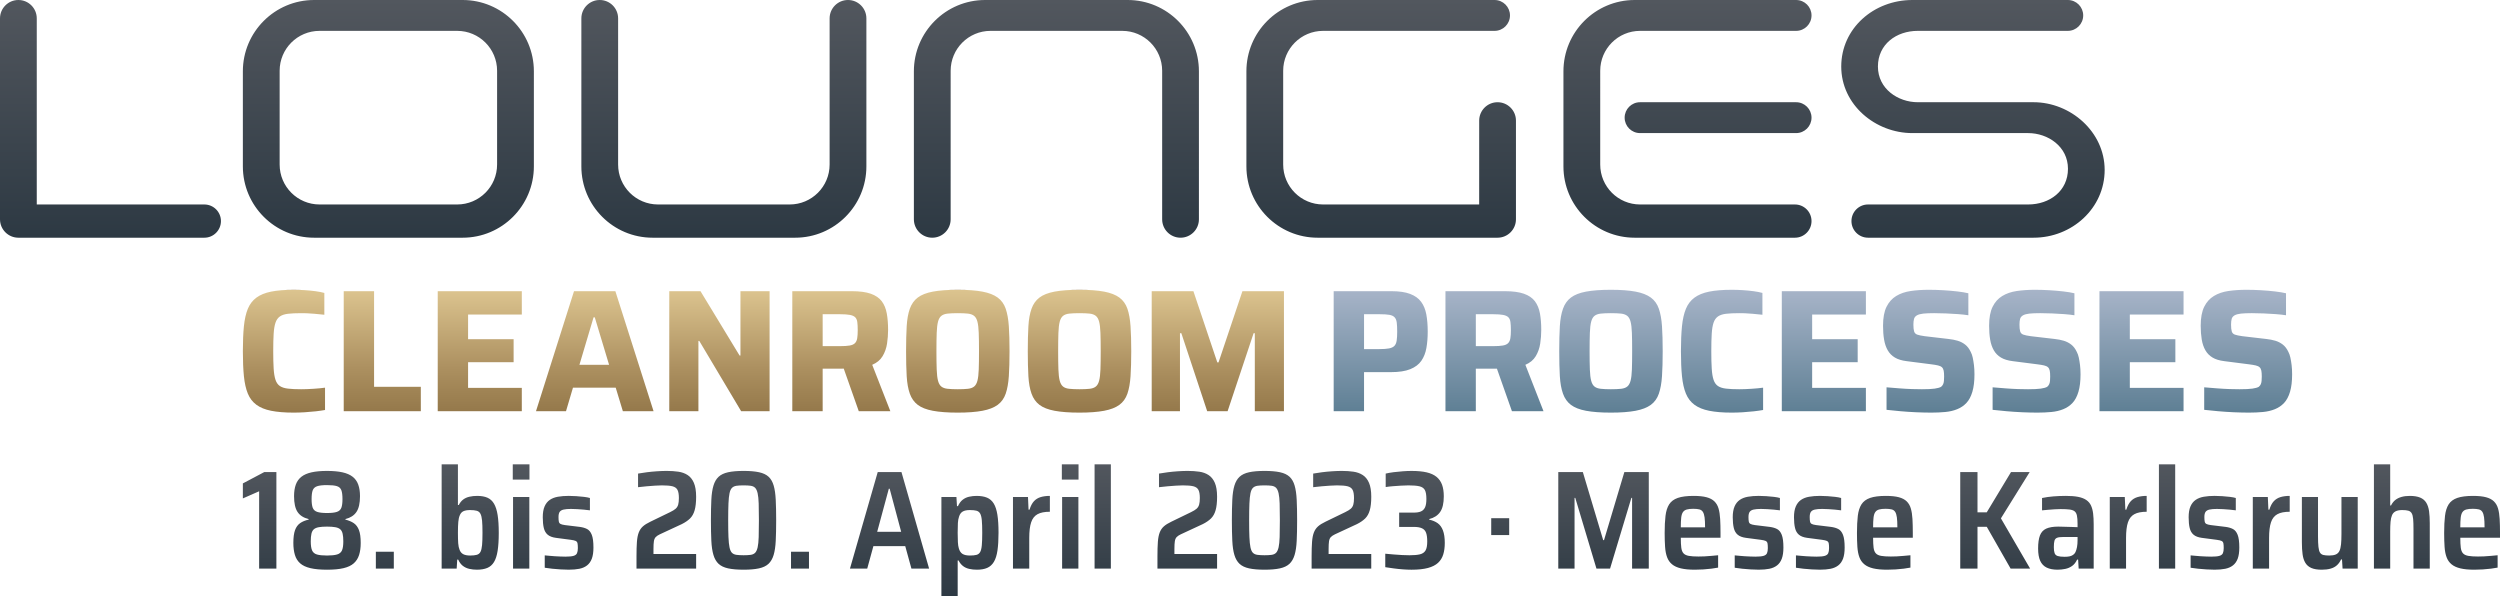
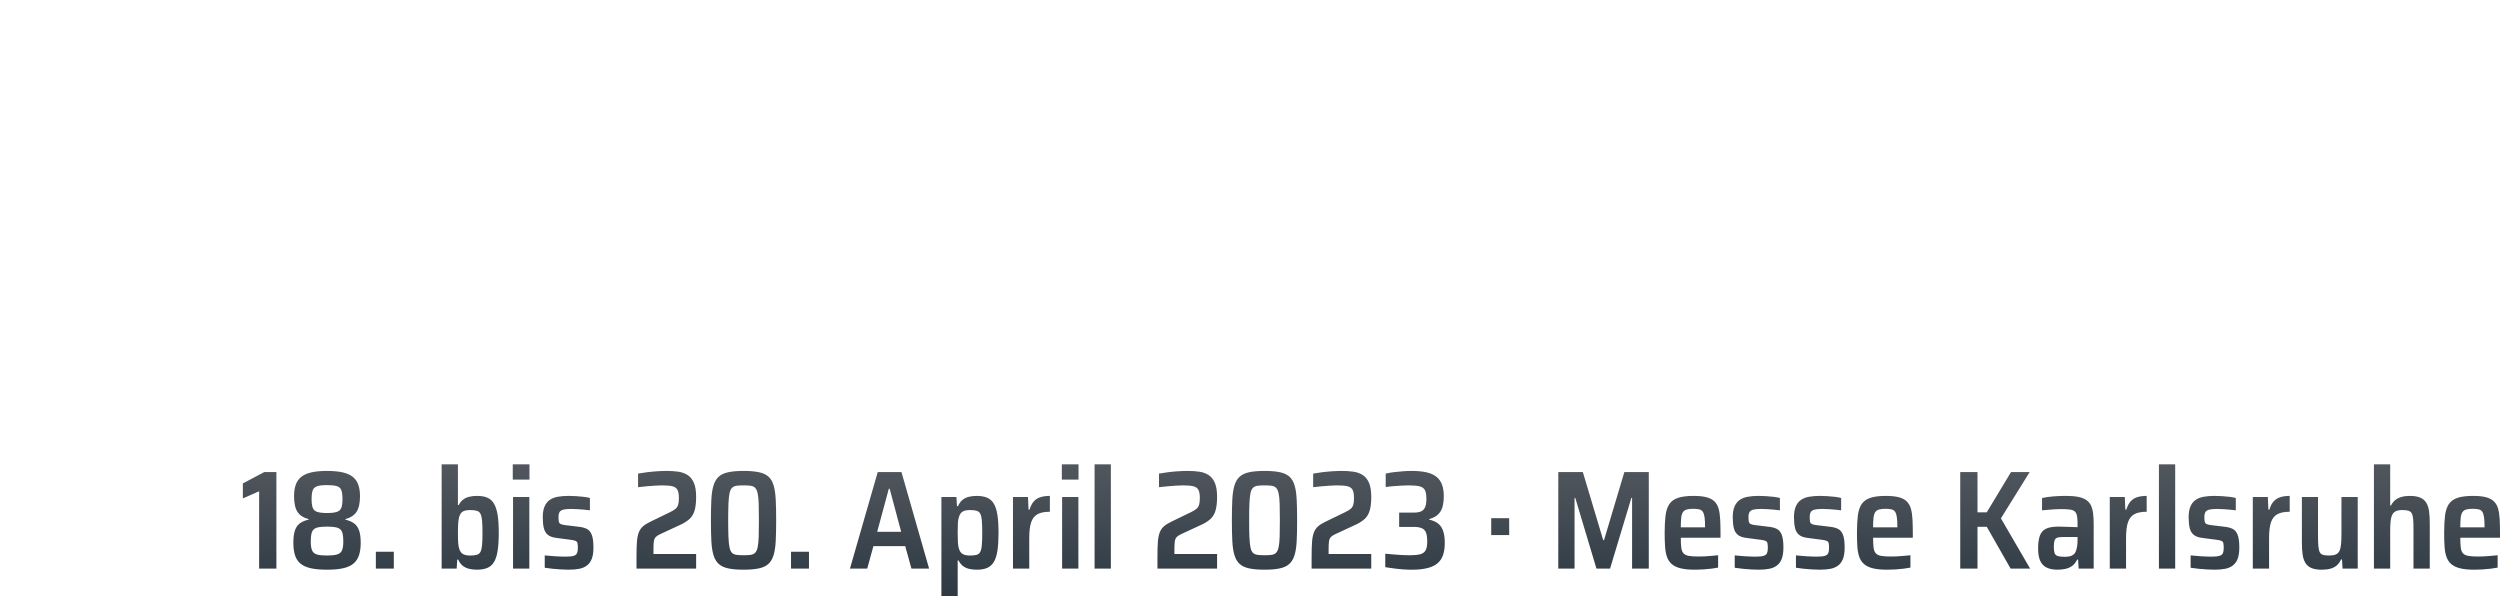
<svg xmlns="http://www.w3.org/2000/svg" xmlns:xlink="http://www.w3.org/1999/xlink" version="1.1" id="Ebene_1" x="0px" y="0px" viewBox="0 0 233.576 55.692" style="enable-background:new 0 0 233.576 55.692;" xml:space="preserve">
  <style type="text/css">
	
		.st0{clip-path:url(#SVGID_00000119095463870016583210000008176978072484092842_);fill:url(#SVGID_00000069374201000835117520000000402833251005798841_);}
	
		.st1{clip-path:url(#SVGID_00000132795746984281127290000013870646518778885055_);fill:url(#SVGID_00000070082400651650855840000015104613058722898312_);}
	
		.st2{clip-path:url(#SVGID_00000168838413400601761660000016111527958937904301_);fill:url(#SVGID_00000183934236198635769330000007010538219016115350_);}
	
		.st3{clip-path:url(#SVGID_00000178888338995635512970000000631695617363526561_);fill:url(#SVGID_00000041272739757409520210000017914324379740020636_);}
</style>
  <g>
    <defs>
-       <path id="SVGID_1_" d="M32.114,27.206V38.42h7.204v-2.282H34.95v-8.932H32.114z M40.897,27.206V38.42h7.856v-2.184h-5.02V33.84    h4.254v-2.151h-4.254V29.39h5.02v-2.184H40.897z M55.456,29.651h0.115l1.336,4.433h-2.771L55.456,29.651z M53.63,27.206    L50.077,38.42h2.804l0.652-2.2h3.993l0.669,2.2h2.868l-3.569-11.214H53.63z M69.181,27.206v6.014H69.1l-3.652-6.014H62.53V38.42    h2.723v-6.569h0.081l3.912,6.569h2.657V27.206H69.181z M76.862,29.358h1.63c0.391,0,0.698,0.021,0.921,0.064    c0.223,0.043,0.386,0.117,0.489,0.221c0.103,0.102,0.169,0.252,0.196,0.448c0.027,0.195,0.04,0.451,0.04,0.766    c0,0.304-0.016,0.554-0.049,0.75c-0.032,0.195-0.103,0.348-0.212,0.456c-0.108,0.109-0.274,0.183-0.497,0.22    c-0.223,0.038-0.519,0.057-0.888,0.057h-1.63V29.358z M74.025,27.206V38.42h2.837v-3.978h1.825c0.051,0,0.1,0,0.145-0.001    l1.404,3.979h2.95l-1.694-4.336c0.433-0.184,0.757-0.453,0.969-0.806c0.212-0.354,0.351-0.744,0.416-1.175    c0.064-0.428,0.098-0.855,0.098-1.278c0-0.577-0.042-1.09-0.123-1.541c-0.081-0.451-0.239-0.832-0.472-1.142    c-0.234-0.309-0.577-0.542-1.027-0.701c-0.452-0.156-1.041-0.235-1.769-0.235H74.025z M116.08,27.206l-2.232,6.65h-0.115    l-2.233-6.65h-3.896V38.42h2.641v-7.286h0.13l2.413,7.286h1.907l2.429-7.286h0.114v7.286h2.722V27.206H116.08z M25.332,27.246    c-0.566,0.114-1.025,0.302-1.378,0.563c-0.353,0.261-0.619,0.608-0.799,1.043c-0.179,0.434-0.301,0.978-0.367,1.63    c-0.065,0.652-0.097,1.429-0.097,2.331s0.032,1.679,0.097,2.331c0.066,0.652,0.188,1.196,0.367,1.63    c0.18,0.435,0.446,0.782,0.799,1.043c0.353,0.261,0.812,0.449,1.378,0.562c0.565,0.114,1.271,0.172,2.118,0.172    c0.327,0,0.666-0.012,1.019-0.033c0.354-0.022,0.698-0.052,1.035-0.089c0.338-0.038,0.625-0.08,0.864-0.123V36.22    c-0.304,0.043-0.668,0.078-1.092,0.105c-0.424,0.028-0.804,0.042-1.141,0.042c-0.499,0-0.91-0.019-1.23-0.058    c-0.322-0.038-0.574-0.119-0.759-0.244c-0.184-0.125-0.32-0.318-0.407-0.578c-0.087-0.261-0.145-0.609-0.172-1.045    c-0.027-0.433-0.04-0.977-0.04-1.629c0-0.663,0.013-1.209,0.04-1.638c0.027-0.43,0.085-0.772,0.172-1.027    c0.087-0.256,0.223-0.448,0.407-0.579c0.185-0.13,0.437-0.214,0.759-0.253c0.32-0.038,0.731-0.057,1.23-0.057    c0.141,0,0.315,0.003,0.522,0.008c0.206,0.006,0.448,0.022,0.726,0.049c0.277,0.028,0.584,0.058,0.92,0.09v-2.038    c-0.228-0.064-0.506-0.119-0.831-0.162c-0.326-0.044-0.663-0.076-1.011-0.098c-0.347-0.022-0.684-0.033-1.011-0.033    C26.603,27.075,25.897,27.132,25.332,27.246 M88.535,36.325c-0.25-0.027-0.446-0.097-0.587-0.211    c-0.142-0.114-0.245-0.296-0.31-0.547c-0.065-0.249-0.106-0.597-0.122-1.043c-0.017-0.445-0.025-1.016-0.025-1.711    s0.008-1.266,0.025-1.711c0.016-0.446,0.057-0.794,0.122-1.044c0.065-0.25,0.168-0.432,0.31-0.546    c0.141-0.114,0.337-0.184,0.587-0.212c0.249-0.027,0.564-0.041,0.945-0.041c0.392,0,0.709,0.014,0.954,0.041    c0.244,0.028,0.436,0.098,0.579,0.212c0.14,0.114,0.244,0.296,0.309,0.546c0.065,0.25,0.106,0.598,0.122,1.044    c0.017,0.445,0.025,1.016,0.025,1.711s-0.008,1.266-0.025,1.711c-0.016,0.446-0.057,0.794-0.122,1.043    c-0.065,0.251-0.169,0.433-0.309,0.547c-0.143,0.114-0.335,0.184-0.579,0.211c-0.245,0.028-0.562,0.042-0.954,0.042    C89.099,36.367,88.784,36.353,88.535,36.325 M87.157,27.246c-0.603,0.114-1.073,0.299-1.41,0.554    c-0.337,0.256-0.584,0.603-0.742,1.044c-0.157,0.44-0.254,0.986-0.293,1.638c-0.038,0.652-0.057,1.429-0.057,2.331    s0.019,1.679,0.057,2.331c0.039,0.652,0.136,1.198,0.293,1.638c0.158,0.441,0.405,0.788,0.742,1.044    c0.337,0.255,0.807,0.44,1.41,0.553c0.603,0.114,1.378,0.172,2.323,0.172c0.934,0,1.704-0.058,2.307-0.172    c0.603-0.113,1.078-0.298,1.426-0.553c0.348-0.256,0.598-0.603,0.75-1.044c0.152-0.44,0.249-0.986,0.293-1.638    c0.043-0.652,0.065-1.429,0.065-2.331s-0.022-1.679-0.065-2.331c-0.044-0.652-0.141-1.198-0.293-1.638    c-0.152-0.441-0.402-0.788-0.75-1.044c-0.348-0.255-0.823-0.44-1.426-0.554c-0.603-0.114-1.373-0.171-2.307-0.171    C88.535,27.075,87.76,27.132,87.157,27.246 M99.906,36.325c-0.251-0.027-0.446-0.097-0.587-0.211s-0.245-0.296-0.31-0.547    c-0.065-0.249-0.106-0.597-0.122-1.043c-0.016-0.445-0.024-1.016-0.024-1.711s0.008-1.266,0.024-1.711    c0.016-0.446,0.057-0.794,0.122-1.044s0.169-0.432,0.31-0.546c0.141-0.114,0.336-0.184,0.587-0.212    c0.25-0.027,0.565-0.041,0.945-0.041c0.391,0,0.709,0.014,0.954,0.041c0.244,0.028,0.437,0.098,0.578,0.212    c0.142,0.114,0.245,0.296,0.31,0.546c0.066,0.25,0.106,0.598,0.122,1.044c0.017,0.445,0.025,1.016,0.025,1.711    s-0.008,1.266-0.025,1.711c-0.016,0.446-0.056,0.794-0.122,1.043c-0.065,0.251-0.168,0.433-0.31,0.547    c-0.141,0.114-0.334,0.184-0.578,0.211c-0.245,0.028-0.563,0.042-0.954,0.042C100.471,36.367,100.156,36.353,99.906,36.325     M98.529,27.246c-0.603,0.114-1.074,0.299-1.411,0.554c-0.336,0.256-0.584,0.603-0.741,1.044c-0.158,0.44-0.256,0.986-0.294,1.638    c-0.038,0.652-0.057,1.429-0.057,2.331s0.019,1.679,0.057,2.331c0.038,0.652,0.136,1.198,0.294,1.638    c0.157,0.441,0.405,0.788,0.741,1.044c0.337,0.255,0.808,0.44,1.411,0.553c0.603,0.114,1.377,0.172,2.322,0.172    c0.935,0,1.703-0.058,2.306-0.172c0.604-0.113,1.079-0.298,1.427-0.553c0.347-0.256,0.597-0.603,0.75-1.044    c0.152-0.44,0.25-0.986,0.293-1.638c0.043-0.652,0.066-1.429,0.066-2.331s-0.023-1.679-0.066-2.331    c-0.043-0.652-0.141-1.198-0.293-1.638c-0.153-0.441-0.403-0.788-0.75-1.044c-0.348-0.255-0.823-0.44-1.427-0.554    c-0.603-0.114-1.371-0.171-2.306-0.171C99.906,27.075,99.132,27.132,98.529,27.246" />
-     </defs>
+       </defs>
    <clipPath id="SVGID_00000159454255734687700710000009888851728706845845_">
      <use xlink:href="#SVGID_1_" style="overflow:visible;" />
    </clipPath>
    <linearGradient id="SVGID_00000160163884335440325940000002033207621777696660_" gradientUnits="userSpaceOnUse" x1="-11.338" y1="57.416" x2="-10.338" y2="57.416" gradientTransform="matrix(0 -11.476 -11.476 0 730.208 -91.56)">
      <stop offset="0" style="stop-color:#94784A" />
      <stop offset="0.363" style="stop-color:#AC9060" />
      <stop offset="1" style="stop-color:#DCC48F" />
      <stop offset="1" style="stop-color:#94784A" />
    </linearGradient>
-     <rect x="22.691" y="27.075" style="clip-path:url(#SVGID_00000159454255734687700710000009888851728706845845_);fill:url(#SVGID_00000160163884335440325940000002033207621777696660_);" width="97.269" height="11.476" />
  </g>
  <g>
    <defs>
-       <path id="SVGID_00000176754224880032950050000004617839406151202479_" d="M127.443,29.358h1.467c0.381,0,0.678,0.018,0.896,0.056    c0.218,0.038,0.381,0.114,0.489,0.229c0.109,0.113,0.177,0.28,0.204,0.497c0.027,0.217,0.041,0.5,0.041,0.847    c0,0.348-0.016,0.628-0.049,0.84c-0.032,0.212-0.103,0.375-0.212,0.489c-0.108,0.114-0.275,0.192-0.497,0.236    c-0.223,0.044-0.53,0.065-0.921,0.065h-1.418V29.358z M124.606,27.206V38.42h2.837v-3.651h2.51c0.75,0,1.353-0.092,1.81-0.277    c0.456-0.184,0.801-0.445,1.035-0.783c0.233-0.337,0.39-0.735,0.472-1.198c0.081-0.462,0.123-0.969,0.123-1.524    c0-0.608-0.044-1.146-0.131-1.613c-0.087-0.467-0.25-0.862-0.489-1.182c-0.239-0.32-0.582-0.565-1.027-0.733    c-0.446-0.169-1.027-0.253-1.744-0.253H124.606z M137.887,29.358h1.629c0.392,0,0.699,0.021,0.921,0.064    c0.223,0.043,0.386,0.117,0.49,0.221c0.102,0.102,0.168,0.252,0.195,0.448c0.027,0.195,0.041,0.451,0.041,0.766    c0,0.304-0.017,0.554-0.049,0.75c-0.033,0.195-0.104,0.348-0.212,0.456c-0.108,0.109-0.274,0.183-0.497,0.22    c-0.223,0.038-0.52,0.057-0.889,0.057h-1.629V29.358z M135.05,27.206V38.42h2.837v-3.977h1.825c0.051,0,0.099,0,0.145-0.001    l1.404,3.978h2.95l-1.695-4.336c0.434-0.184,0.758-0.453,0.969-0.806c0.213-0.354,0.351-0.744,0.416-1.175    c0.066-0.428,0.098-0.855,0.098-1.278c0-0.577-0.04-1.09-0.122-1.541c-0.082-0.451-0.24-0.832-0.473-1.142    c-0.234-0.309-0.576-0.542-1.027-0.7c-0.45-0.157-1.041-0.236-1.768-0.236H135.05z M166.474,27.206V38.42h7.857v-2.184h-5.021    V33.84h4.254v-2.151h-4.254V29.39h5.021v-2.184H166.474z M196.153,27.206V38.42h7.857v-2.184h-5.02V33.84h4.255v-2.151h-4.255    V29.39h5.02v-2.184H196.153z M149.559,36.325c-0.25-0.027-0.446-0.097-0.586-0.211c-0.142-0.114-0.245-0.296-0.31-0.547    c-0.066-0.249-0.106-0.597-0.122-1.043c-0.016-0.445-0.025-1.016-0.025-1.711s0.009-1.266,0.025-1.711    c0.016-0.446,0.056-0.794,0.122-1.044c0.065-0.25,0.168-0.432,0.31-0.546c0.14-0.114,0.336-0.184,0.586-0.212    c0.25-0.027,0.565-0.041,0.945-0.041c0.392,0,0.71,0.014,0.954,0.041c0.244,0.028,0.438,0.098,0.579,0.212    c0.141,0.114,0.244,0.296,0.31,0.546c0.065,0.25,0.106,0.598,0.122,1.044c0.016,0.445,0.024,1.016,0.024,1.711    s-0.008,1.266-0.024,1.711c-0.016,0.446-0.057,0.794-0.122,1.043c-0.066,0.251-0.169,0.433-0.31,0.547s-0.335,0.184-0.579,0.211    c-0.244,0.028-0.562,0.042-0.954,0.042C150.124,36.367,149.809,36.353,149.559,36.325 M148.182,27.246    c-0.603,0.114-1.073,0.299-1.41,0.554c-0.337,0.256-0.585,0.603-0.741,1.044c-0.159,0.44-0.256,0.986-0.295,1.638    c-0.038,0.652-0.056,1.429-0.056,2.331s0.018,1.679,0.056,2.331c0.039,0.652,0.136,1.198,0.295,1.638    c0.156,0.441,0.404,0.788,0.741,1.044c0.337,0.255,0.807,0.44,1.41,0.553c0.603,0.114,1.377,0.172,2.322,0.172    c0.936,0,1.704-0.058,2.307-0.172c0.603-0.113,1.078-0.298,1.427-0.553c0.347-0.256,0.597-0.603,0.749-1.044    c0.152-0.44,0.251-0.986,0.294-1.638s0.065-1.429,0.065-2.331s-0.022-1.679-0.065-2.331c-0.043-0.652-0.142-1.198-0.294-1.638    c-0.152-0.441-0.402-0.788-0.749-1.044c-0.349-0.255-0.824-0.44-1.427-0.554c-0.603-0.114-1.371-0.171-2.307-0.171    C149.559,27.075,148.785,27.132,148.182,27.246 M159.692,27.246c-0.566,0.114-1.025,0.302-1.378,0.563    c-0.353,0.261-0.619,0.608-0.798,1.043c-0.18,0.434-0.302,0.978-0.368,1.63c-0.065,0.652-0.097,1.429-0.097,2.331    s0.032,1.679,0.097,2.331c0.066,0.652,0.188,1.196,0.368,1.63c0.179,0.435,0.445,0.782,0.798,1.043    c0.353,0.261,0.812,0.449,1.378,0.562c0.564,0.114,1.27,0.172,2.118,0.172c0.326,0,0.666-0.012,1.019-0.033    c0.353-0.022,0.698-0.052,1.035-0.089c0.337-0.038,0.626-0.08,0.864-0.123V36.22c-0.304,0.043-0.668,0.078-1.092,0.105    c-0.424,0.028-0.804,0.042-1.141,0.042c-0.5,0-0.91-0.019-1.231-0.058c-0.32-0.038-0.573-0.119-0.758-0.244    c-0.184-0.125-0.32-0.318-0.407-0.578c-0.087-0.261-0.145-0.609-0.171-1.044c-0.028-0.434-0.041-0.978-0.041-1.63    c0-0.663,0.013-1.209,0.041-1.638c0.026-0.43,0.084-0.772,0.171-1.027c0.087-0.255,0.223-0.448,0.407-0.579    c0.185-0.13,0.438-0.214,0.758-0.253c0.321-0.038,0.731-0.057,1.231-0.057c0.142,0,0.315,0.003,0.522,0.008    c0.206,0.006,0.448,0.022,0.725,0.049c0.277,0.028,0.584,0.058,0.921,0.09v-2.038c-0.228-0.064-0.506-0.119-0.831-0.162    c-0.326-0.044-0.664-0.076-1.011-0.098c-0.347-0.022-0.685-0.033-1.011-0.033C160.962,27.075,160.256,27.132,159.692,27.246     M178.517,27.189c-0.517,0.076-0.968,0.231-1.354,0.465c-0.385,0.234-0.686,0.57-0.904,1.01c-0.218,0.441-0.326,1.03-0.326,1.769    c0,0.478,0.032,0.91,0.098,1.296c0.065,0.386,0.179,0.72,0.342,1.003c0.163,0.282,0.385,0.507,0.668,0.675    c0.283,0.17,0.647,0.28,1.093,0.335l2.298,0.294c0.261,0.032,0.473,0.067,0.636,0.105c0.162,0.039,0.285,0.095,0.367,0.172    c0.081,0.075,0.135,0.182,0.163,0.318c0.027,0.136,0.04,0.317,0.04,0.546c0,0.152-0.005,0.288-0.016,0.407    c-0.011,0.119-0.035,0.223-0.074,0.309c-0.038,0.088-0.1,0.169-0.187,0.245c-0.131,0.077-0.331,0.133-0.603,0.171    c-0.272,0.039-0.669,0.058-1.19,0.058c-0.25,0-0.56-0.006-0.929-0.016c-0.37-0.011-0.758-0.034-1.166-0.066    c-0.407-0.033-0.812-0.065-1.214-0.098v2.103c0.381,0.043,0.813,0.087,1.296,0.13c0.483,0.044,0.978,0.076,1.483,0.098    c0.506,0.021,0.976,0.033,1.41,0.033c0.457,0,0.889-0.02,1.296-0.058c0.407-0.037,0.78-0.124,1.116-0.261    c0.337-0.135,0.626-0.331,0.864-0.586c0.24-0.255,0.424-0.603,0.555-1.043c0.13-0.441,0.195-0.981,0.195-1.622    c0-0.326-0.016-0.619-0.048-0.88c-0.033-0.261-0.072-0.492-0.115-0.694c-0.043-0.2-0.103-0.371-0.179-0.513    c-0.141-0.304-0.318-0.538-0.53-0.701c-0.211-0.163-0.446-0.282-0.7-0.358c-0.256-0.076-0.536-0.13-0.84-0.163l-2.233-0.261    c-0.316-0.043-0.549-0.092-0.701-0.146c-0.152-0.055-0.25-0.155-0.293-0.302c-0.044-0.147-0.066-0.356-0.066-0.628    c0-0.217,0.019-0.396,0.058-0.537c0.037-0.142,0.132-0.256,0.285-0.343c0.14-0.076,0.336-0.127,0.587-0.155    c0.249-0.027,0.587-0.041,1.01-0.041c0.348,0,0.718,0.008,1.108,0.025c0.392,0.016,0.769,0.038,1.133,0.065    s0.683,0.062,0.954,0.106v-2.054c-0.271-0.065-0.614-0.123-1.027-0.171c-0.414-0.049-0.854-0.086-1.321-0.114    c-0.467-0.027-0.918-0.041-1.352-0.041C179.595,27.075,179.033,27.113,178.517,27.189 M188.427,27.189    c-0.516,0.076-0.967,0.231-1.353,0.465s-0.687,0.57-0.904,1.01c-0.218,0.441-0.326,1.03-0.326,1.769    c0,0.478,0.032,0.91,0.097,1.296c0.066,0.386,0.18,0.72,0.343,1.003c0.163,0.282,0.385,0.507,0.668,0.675    c0.282,0.17,0.647,0.28,1.092,0.335l2.299,0.294c0.26,0.032,0.473,0.067,0.635,0.105c0.163,0.039,0.286,0.095,0.367,0.172    c0.082,0.075,0.136,0.182,0.163,0.318c0.028,0.136,0.041,0.317,0.041,0.546c0,0.152-0.005,0.288-0.016,0.407    s-0.036,0.223-0.074,0.309c-0.038,0.088-0.101,0.169-0.187,0.245c-0.131,0.077-0.332,0.133-0.603,0.171    c-0.272,0.039-0.669,0.058-1.19,0.058c-0.25,0-0.56-0.006-0.93-0.016c-0.369-0.011-0.757-0.034-1.165-0.066    c-0.408-0.033-0.812-0.065-1.214-0.098v2.103c0.379,0.043,0.812,0.087,1.296,0.13c0.483,0.044,0.978,0.076,1.483,0.098    c0.505,0.021,0.975,0.033,1.41,0.033c0.457,0,0.888-0.02,1.296-0.058c0.407-0.037,0.78-0.124,1.116-0.261    c0.337-0.135,0.625-0.331,0.864-0.586c0.24-0.255,0.424-0.603,0.555-1.043c0.13-0.441,0.195-0.981,0.195-1.622    c0-0.326-0.016-0.619-0.049-0.88c-0.032-0.261-0.071-0.492-0.114-0.694c-0.043-0.2-0.104-0.371-0.179-0.513    c-0.141-0.304-0.318-0.538-0.53-0.701c-0.212-0.163-0.446-0.282-0.701-0.358c-0.255-0.076-0.535-0.13-0.839-0.163l-2.234-0.261    c-0.315-0.043-0.548-0.092-0.7-0.146c-0.153-0.055-0.25-0.155-0.294-0.302c-0.044-0.147-0.065-0.356-0.065-0.628    c0-0.217,0.019-0.396,0.057-0.537c0.038-0.142,0.133-0.256,0.286-0.343c0.14-0.076,0.336-0.127,0.586-0.155    c0.25-0.027,0.587-0.041,1.01-0.041c0.349,0,0.718,0.008,1.109,0.025c0.392,0.016,0.769,0.038,1.133,0.065    s0.681,0.062,0.953,0.106v-2.054c-0.272-0.065-0.614-0.123-1.027-0.171c-0.413-0.049-0.853-0.086-1.32-0.114    c-0.467-0.027-0.918-0.041-1.353-0.041C189.506,27.075,188.943,27.113,188.427,27.189 M208.196,27.189    c-0.516,0.076-0.967,0.231-1.352,0.465c-0.386,0.234-0.688,0.57-0.905,1.01c-0.218,0.441-0.327,1.03-0.327,1.769    c0,0.478,0.034,0.91,0.098,1.296c0.065,0.386,0.18,0.72,0.343,1.003c0.163,0.282,0.386,0.507,0.668,0.675    c0.283,0.17,0.646,0.28,1.092,0.335l2.298,0.294c0.261,0.032,0.473,0.067,0.637,0.105c0.163,0.039,0.285,0.095,0.366,0.172    c0.082,0.075,0.136,0.182,0.163,0.318c0.027,0.136,0.041,0.317,0.041,0.546c0,0.152-0.006,0.288-0.017,0.407    c-0.011,0.119-0.035,0.223-0.073,0.309c-0.038,0.088-0.1,0.169-0.187,0.245c-0.13,0.077-0.332,0.133-0.604,0.171    c-0.272,0.039-0.668,0.058-1.19,0.058c-0.25,0-0.559-0.006-0.928-0.016c-0.37-0.011-0.758-0.034-1.166-0.066    c-0.408-0.033-0.813-0.065-1.214-0.098v2.103c0.38,0.043,0.812,0.087,1.295,0.13c0.484,0.044,0.978,0.076,1.484,0.098    c0.505,0.021,0.975,0.033,1.41,0.033c0.456,0,0.888-0.02,1.296-0.058c0.407-0.037,0.779-0.124,1.117-0.261    c0.336-0.135,0.624-0.331,0.864-0.586c0.238-0.255,0.424-0.603,0.554-1.043c0.13-0.441,0.195-0.981,0.195-1.622    c0-0.326-0.016-0.619-0.048-0.88c-0.034-0.261-0.071-0.492-0.115-0.694c-0.044-0.2-0.103-0.371-0.179-0.513    c-0.142-0.304-0.318-0.538-0.53-0.701c-0.212-0.163-0.445-0.282-0.701-0.358c-0.256-0.076-0.535-0.13-0.84-0.163l-2.233-0.261    c-0.315-0.043-0.548-0.092-0.701-0.146c-0.152-0.055-0.25-0.155-0.293-0.302s-0.065-0.356-0.065-0.628    c0-0.217,0.019-0.396,0.057-0.537c0.038-0.142,0.133-0.256,0.285-0.343c0.141-0.076,0.337-0.127,0.587-0.155    c0.25-0.027,0.587-0.041,1.011-0.041c0.347,0,0.717,0.008,1.108,0.025c0.391,0.016,0.769,0.038,1.133,0.065    s0.682,0.062,0.954,0.106v-2.054c-0.272-0.065-0.614-0.123-1.027-0.171c-0.413-0.049-0.853-0.086-1.321-0.114    c-0.467-0.027-0.918-0.041-1.352-0.041C209.275,27.075,208.712,27.113,208.196,27.189" />
-     </defs>
+       </defs>
    <clipPath id="SVGID_00000057839840372149049190000001198380969691998096_">
      <use xlink:href="#SVGID_00000176754224880032950050000004617839406151202479_" style="overflow:visible;" />
    </clipPath>
    <linearGradient id="SVGID_00000121245376729635723810000017679109156726879416_" gradientUnits="userSpaceOnUse" x1="-11.338" y1="57.752" x2="-10.338" y2="57.752" gradientTransform="matrix(0 -11.476 -11.476 0 832.122 -91.559)">
      <stop offset="0" style="stop-color:#5E7F94" />
      <stop offset="1" style="stop-color:#A7B4C8" />
    </linearGradient>
    <rect x="124.606" y="27.075" style="clip-path:url(#SVGID_00000057839840372149049190000001198380969691998096_);fill:url(#SVGID_00000121245376729635723810000017679109156726879416_);" width="89.548" height="11.476" />
  </g>
  <g>
    <defs>
      <path id="SVGID_00000127765254130700872710000006127306155977812382_" d="M35.116,53.123h1.678V51.55h-1.678V53.123z     M73.905,53.123h1.678V51.55h-1.678V53.123z M139.325,49.989h1.679v-1.573h-1.679V49.989z M47.934,53.123h1.521v-6.686h-1.521    V53.123z M99.234,53.123h1.52v-6.686h-1.52V53.123z M218.763,46.437v3.46c0,0.385-0.013,0.707-0.039,0.964    c-0.027,0.258-0.077,0.464-0.151,0.617c-0.074,0.153-0.188,0.262-0.341,0.327c-0.153,0.066-0.356,0.098-0.609,0.098    c-0.228,0-0.411-0.017-0.551-0.052c-0.14-0.035-0.245-0.11-0.315-0.223c-0.07-0.113-0.118-0.292-0.144-0.537    s-0.04-0.573-0.04-0.984v-3.67h-1.507v4.234c0,0.429,0.022,0.802,0.066,1.121c0.043,0.319,0.131,0.586,0.262,0.8    c0.131,0.214,0.319,0.373,0.564,0.478c0.244,0.105,0.568,0.157,0.97,0.157c0.305,0,0.577-0.032,0.813-0.098    c0.236-0.065,0.435-0.17,0.596-0.315c0.162-0.144,0.29-0.325,0.387-0.543h0.091l0.053,0.852h1.416v-6.686H218.763z M52.126,46.411    c-0.297,0.052-0.55,0.15-0.76,0.294c-0.21,0.145-0.371,0.347-0.485,0.61c-0.114,0.262-0.17,0.599-0.17,1.009    c0,0.402,0.032,0.739,0.098,1.01c0.065,0.271,0.188,0.481,0.367,0.629c0.179,0.149,0.435,0.245,0.767,0.289l1.389,0.183    c0.21,0.027,0.361,0.062,0.453,0.105c0.092,0.044,0.149,0.116,0.17,0.216c0.022,0.101,0.034,0.252,0.034,0.453    c0,0.2-0.027,0.36-0.08,0.478c-0.052,0.118-0.161,0.201-0.327,0.249c-0.166,0.048-0.42,0.072-0.761,0.072    c-0.157,0-0.321-0.004-0.491-0.013c-0.17-0.009-0.341-0.017-0.511-0.026c-0.171-0.009-0.335-0.021-0.492-0.04    c-0.157-0.017-0.301-0.03-0.433-0.039v1.154c0.201,0.035,0.431,0.065,0.689,0.092c0.257,0.026,0.522,0.047,0.793,0.065    c0.271,0.017,0.524,0.026,0.76,0.026c0.376,0,0.706-0.028,0.99-0.084c0.284-0.058,0.524-0.162,0.721-0.315    c0.196-0.153,0.345-0.363,0.446-0.629c0.1-0.267,0.151-0.614,0.151-1.043c0-0.533-0.053-0.931-0.158-1.193    c-0.105-0.262-0.251-0.441-0.439-0.537c-0.188-0.097-0.413-0.162-0.675-0.197l-1.403-0.171c-0.184-0.026-0.317-0.061-0.4-0.105    c-0.083-0.043-0.135-0.115-0.157-0.216c-0.022-0.1-0.032-0.242-0.032-0.425c0-0.219,0.036-0.381,0.11-0.486    c0.075-0.105,0.197-0.177,0.367-0.216c0.171-0.039,0.4-0.059,0.689-0.059c0.184,0,0.378,0.006,0.583,0.02    c0.205,0.012,0.411,0.028,0.617,0.046c0.205,0.017,0.395,0.038,0.569,0.065v-1.153c-0.148-0.044-0.334-0.08-0.557-0.106    c-0.222-0.026-0.458-0.047-0.707-0.065c-0.25-0.018-0.488-0.026-0.715-0.026C52.76,46.332,52.423,46.358,52.126,46.411     M89.928,51.752c-0.161-0.1-0.277-0.277-0.347-0.53c-0.043-0.14-0.072-0.33-0.085-0.571c-0.013-0.24-0.02-0.53-0.02-0.872    c0-0.375,0.007-0.681,0.02-0.917s0.051-0.437,0.112-0.604c0.069-0.217,0.183-0.373,0.34-0.465    c0.157-0.092,0.381-0.138,0.669-0.138c0.253,0,0.457,0.02,0.61,0.06c0.152,0.039,0.268,0.127,0.347,0.262    c0.079,0.136,0.131,0.345,0.157,0.629c0.027,0.284,0.04,0.676,0.04,1.173c0,0.49-0.013,0.879-0.04,1.168    c-0.026,0.288-0.078,0.5-0.157,0.635c-0.079,0.136-0.195,0.223-0.347,0.262c-0.153,0.04-0.357,0.059-0.61,0.059    C90.32,51.903,90.09,51.853,89.928,51.752 M90.538,46.411c-0.227,0.052-0.428,0.148-0.603,0.288    c-0.175,0.139-0.319,0.336-0.433,0.59h-0.091l-0.052-0.852h-1.404v9.255h1.521v-3.33h0.079c0.113,0.219,0.251,0.392,0.413,0.518    c0.162,0.127,0.354,0.217,0.577,0.269c0.223,0.052,0.465,0.078,0.728,0.078c0.384,0,0.705-0.056,0.963-0.17    c0.258-0.113,0.465-0.301,0.623-0.564c0.157-0.262,0.269-0.616,0.334-1.061c0.065-0.447,0.099-1.001,0.099-1.665    c0-0.673-0.036-1.231-0.106-1.672c-0.07-0.441-0.183-0.791-0.34-1.049c-0.157-0.257-0.367-0.441-0.63-0.551    c-0.262-0.109-0.585-0.163-0.97-0.163C91.001,46.332,90.765,46.358,90.538,46.411 M97.231,46.443    c-0.249,0.075-0.459,0.203-0.629,0.387c-0.17,0.184-0.308,0.446-0.413,0.787h-0.092l-0.052-1.18h-1.403v6.686h1.521v-2.871    c0-0.612,0.058-1.095,0.177-1.449c0.118-0.354,0.316-0.608,0.596-0.761c0.279-0.153,0.664-0.229,1.153-0.229v-1.481    C97.766,46.332,97.48,46.369,97.231,46.443 M157.076,48.37c0.026-0.231,0.081-0.406,0.164-0.524    c0.084-0.119,0.202-0.199,0.355-0.243c0.152-0.043,0.355-0.066,0.609-0.066c0.227,0,0.413,0.019,0.557,0.054    c0.144,0.034,0.256,0.11,0.335,0.228c0.078,0.119,0.132,0.291,0.164,0.519c0.03,0.226,0.046,0.537,0.046,0.93h-2.268    C157.038,48.901,157.05,48.602,157.076,48.37 M156.755,46.521c-0.363,0.127-0.631,0.329-0.806,0.603    c-0.175,0.276-0.288,0.635-0.341,1.076c-0.052,0.441-0.079,0.972-0.079,1.593c0,0.489,0.014,0.924,0.04,1.304    c0.026,0.381,0.09,0.704,0.19,0.97c0.1,0.267,0.253,0.485,0.459,0.655c0.205,0.171,0.48,0.298,0.826,0.381    c0.345,0.083,0.78,0.124,1.304,0.124c0.263,0,0.526-0.009,0.793-0.026c0.267-0.018,0.523-0.041,0.768-0.072    c0.243-0.03,0.45-0.063,0.615-0.098v-1.154c-0.201,0.017-0.413,0.037-0.635,0.059c-0.223,0.022-0.435,0.038-0.637,0.046    c-0.2,0.009-0.388,0.013-0.563,0.013c-0.376,0-0.675-0.02-0.898-0.059c-0.222-0.039-0.389-0.118-0.498-0.236    c-0.11-0.118-0.18-0.293-0.21-0.524c-0.031-0.232-0.045-0.544-0.045-0.938h3.709v-0.459c0-0.48-0.01-0.91-0.033-1.291    c-0.021-0.38-0.072-0.706-0.15-0.977c-0.078-0.27-0.208-0.493-0.387-0.668s-0.424-0.304-0.734-0.386    c-0.31-0.084-0.714-0.125-1.213-0.125C157.609,46.332,157.118,46.395,156.755,46.521 M163.308,46.411    c-0.298,0.052-0.551,0.15-0.761,0.294c-0.209,0.145-0.371,0.347-0.485,0.61c-0.114,0.262-0.171,0.599-0.171,1.009    c0,0.402,0.034,0.739,0.099,1.01c0.066,0.271,0.188,0.481,0.367,0.629c0.179,0.149,0.435,0.245,0.767,0.289l1.39,0.183    c0.21,0.027,0.36,0.062,0.452,0.105c0.091,0.044,0.148,0.116,0.171,0.216c0.021,0.101,0.032,0.252,0.032,0.453    c0,0.2-0.026,0.36-0.078,0.478c-0.053,0.118-0.162,0.201-0.328,0.249c-0.166,0.048-0.42,0.072-0.76,0.072    c-0.158,0-0.322-0.004-0.493-0.013c-0.17-0.009-0.34-0.017-0.511-0.026c-0.17-0.009-0.334-0.021-0.491-0.04    c-0.158-0.017-0.302-0.03-0.433-0.039v1.154c0.202,0.035,0.431,0.065,0.688,0.092c0.258,0.026,0.522,0.047,0.793,0.065    c0.271,0.017,0.525,0.026,0.761,0.026c0.376,0,0.705-0.028,0.99-0.084c0.283-0.058,0.524-0.162,0.721-0.315    c0.197-0.153,0.345-0.363,0.445-0.629c0.101-0.267,0.151-0.614,0.151-1.043c0-0.533-0.052-0.931-0.157-1.193    c-0.104-0.262-0.251-0.441-0.439-0.537c-0.188-0.097-0.413-0.162-0.675-0.197l-1.403-0.171c-0.184-0.026-0.317-0.061-0.4-0.105    c-0.083-0.043-0.136-0.115-0.158-0.216c-0.021-0.1-0.032-0.242-0.032-0.425c0-0.219,0.037-0.381,0.112-0.486    c0.073-0.105,0.196-0.177,0.367-0.216c0.17-0.039,0.399-0.059,0.688-0.059c0.183,0,0.377,0.006,0.584,0.02    c0.205,0.012,0.41,0.028,0.615,0.046c0.205,0.017,0.395,0.038,0.571,0.065v-1.153c-0.149-0.044-0.335-0.08-0.557-0.106    c-0.224-0.026-0.459-0.047-0.709-0.065c-0.249-0.018-0.487-0.026-0.714-0.026C163.941,46.332,163.605,46.358,163.308,46.411     M169.028,46.411c-0.297,0.052-0.55,0.15-0.759,0.294c-0.21,0.145-0.372,0.347-0.485,0.61c-0.115,0.262-0.171,0.599-0.171,1.009    c0,0.402,0.033,0.739,0.099,1.01c0.064,0.271,0.187,0.481,0.366,0.629c0.179,0.149,0.435,0.245,0.768,0.289l1.389,0.183    c0.21,0.027,0.36,0.062,0.452,0.105c0.092,0.044,0.148,0.116,0.171,0.216c0.022,0.101,0.032,0.252,0.032,0.453    c0,0.2-0.026,0.36-0.078,0.478c-0.053,0.118-0.162,0.201-0.328,0.249c-0.166,0.048-0.42,0.072-0.761,0.072    c-0.157,0-0.32-0.004-0.491-0.013c-0.17-0.009-0.341-0.017-0.511-0.026c-0.171-0.009-0.334-0.021-0.492-0.04    c-0.157-0.017-0.301-0.03-0.433-0.039v1.154c0.201,0.035,0.43,0.065,0.689,0.092c0.257,0.026,0.522,0.047,0.793,0.065    c0.27,0.017,0.524,0.026,0.76,0.026c0.376,0,0.706-0.028,0.99-0.084c0.284-0.058,0.525-0.162,0.721-0.315    c0.197-0.153,0.346-0.363,0.446-0.629c0.1-0.267,0.151-0.614,0.151-1.043c0-0.533-0.052-0.931-0.158-1.193    c-0.104-0.262-0.251-0.441-0.439-0.537c-0.188-0.097-0.413-0.162-0.675-0.197l-1.403-0.171c-0.184-0.026-0.317-0.061-0.4-0.105    c-0.083-0.043-0.136-0.115-0.157-0.216c-0.022-0.1-0.033-0.242-0.033-0.425c0-0.219,0.037-0.381,0.112-0.486    c0.074-0.105,0.196-0.177,0.366-0.216c0.171-0.039,0.401-0.059,0.689-0.059c0.183,0,0.378,0.006,0.583,0.02    c0.205,0.012,0.411,0.028,0.616,0.046c0.206,0.017,0.396,0.038,0.571,0.065v-1.153c-0.149-0.044-0.335-0.08-0.557-0.106    c-0.223-0.026-0.459-0.047-0.708-0.065c-0.25-0.018-0.487-0.026-0.715-0.026C169.662,46.332,169.326,46.358,169.028,46.411     M175.044,48.37c0.026-0.231,0.08-0.406,0.164-0.524c0.082-0.119,0.2-0.199,0.353-0.243c0.153-0.043,0.357-0.066,0.61-0.066    c0.227,0,0.413,0.019,0.557,0.054c0.145,0.034,0.255,0.11,0.335,0.228c0.078,0.119,0.133,0.291,0.163,0.519    c0.031,0.226,0.046,0.537,0.046,0.93h-2.268C175.004,48.901,175.017,48.602,175.044,48.37 M174.723,46.521    c-0.363,0.127-0.632,0.329-0.807,0.603c-0.174,0.276-0.289,0.635-0.341,1.076c-0.052,0.441-0.078,0.972-0.078,1.593    c0,0.489,0.012,0.924,0.038,1.304c0.027,0.381,0.091,0.704,0.191,0.97c0.1,0.267,0.253,0.485,0.459,0.655    c0.206,0.171,0.48,0.298,0.826,0.381c0.345,0.083,0.78,0.124,1.305,0.124c0.261,0,0.526-0.009,0.793-0.026    c0.266-0.018,0.521-0.041,0.766-0.072c0.245-0.03,0.45-0.063,0.617-0.098v-1.154c-0.202,0.017-0.413,0.037-0.637,0.059    c-0.222,0.022-0.434,0.038-0.635,0.046c-0.202,0.009-0.39,0.013-0.564,0.013c-0.376,0-0.675-0.02-0.898-0.059    c-0.223-0.039-0.389-0.118-0.498-0.236c-0.11-0.118-0.179-0.293-0.21-0.524c-0.03-0.232-0.046-0.544-0.046-0.938h3.71v-0.459    c0-0.48-0.011-0.91-0.032-1.291c-0.022-0.38-0.072-0.706-0.152-0.977c-0.078-0.27-0.207-0.493-0.386-0.668    c-0.18-0.175-0.424-0.304-0.734-0.386c-0.311-0.084-0.715-0.125-1.213-0.125C175.577,46.332,175.085,46.395,174.723,46.521     M192.251,51.949c-0.144-0.047-0.24-0.137-0.288-0.269c-0.048-0.13-0.072-0.318-0.072-0.563c0-0.262,0.02-0.461,0.058-0.597    c0.04-0.135,0.121-0.227,0.244-0.275c0.122-0.048,0.306-0.072,0.55-0.072h1.364v0.301c0,0.245-0.018,0.459-0.053,0.643    c-0.035,0.183-0.083,0.341-0.144,0.471c-0.053,0.106-0.127,0.191-0.223,0.256c-0.096,0.066-0.207,0.112-0.334,0.138    c-0.127,0.026-0.278,0.039-0.452,0.039C192.612,52.021,192.396,51.997,192.251,51.949 M191.858,46.377    c-0.38,0.031-0.736,0.081-1.069,0.152v1.153c0.175-0.018,0.368-0.035,0.577-0.053c0.21-0.017,0.418-0.032,0.623-0.046    c0.205-0.012,0.387-0.019,0.545-0.019c0.332,0,0.603,0.013,0.812,0.039c0.21,0.026,0.369,0.081,0.478,0.164    c0.11,0.084,0.184,0.217,0.223,0.4c0.04,0.183,0.06,0.437,0.06,0.76v0.329c-0.167-0.009-0.335-0.016-0.505-0.02    c-0.171-0.005-0.339-0.009-0.505-0.014c-0.167-0.004-0.315-0.008-0.445-0.012c-0.132-0.005-0.245-0.008-0.342-0.008    c-0.48,0-0.858,0.064-1.134,0.19c-0.275,0.127-0.469,0.34-0.583,0.637s-0.171,0.704-0.171,1.219c0,0.481,0.066,0.865,0.197,1.154    c0.132,0.288,0.332,0.498,0.603,0.629c0.271,0.131,0.608,0.196,1.01,0.196c0.244,0,0.485-0.024,0.721-0.072    c0.236-0.047,0.45-0.139,0.643-0.275c0.191-0.135,0.349-0.334,0.471-0.597h0.092l0.052,0.84h1.403v-4.13    c0-0.385-0.018-0.721-0.052-1.009c-0.035-0.289-0.101-0.538-0.197-0.748c-0.096-0.21-0.242-0.382-0.439-0.518    c-0.196-0.135-0.45-0.233-0.761-0.295c-0.31-0.061-0.693-0.091-1.146-0.091C192.625,46.332,192.238,46.347,191.858,46.377     M199.706,46.443c-0.25,0.075-0.459,0.203-0.629,0.387c-0.171,0.184-0.309,0.446-0.414,0.787h-0.091l-0.053-1.18h-1.403v6.686    h1.521v-2.871c0-0.612,0.059-1.095,0.177-1.449c0.119-0.354,0.317-0.608,0.597-0.761c0.279-0.153,0.664-0.229,1.153-0.229v-1.481    C200.241,46.332,199.955,46.369,199.706,46.443 M205.901,46.411c-0.297,0.052-0.551,0.15-0.76,0.294    c-0.21,0.145-0.372,0.347-0.485,0.61c-0.114,0.262-0.17,0.599-0.17,1.009c0,0.402,0.032,0.739,0.098,1.01    c0.065,0.271,0.188,0.481,0.367,0.629c0.179,0.149,0.435,0.245,0.767,0.289l1.389,0.183c0.21,0.027,0.361,0.062,0.452,0.105    c0.092,0.044,0.149,0.116,0.171,0.216c0.022,0.101,0.032,0.252,0.032,0.453c0,0.2-0.026,0.36-0.078,0.478    s-0.162,0.201-0.327,0.249c-0.167,0.048-0.42,0.072-0.761,0.072c-0.157,0-0.321-0.004-0.491-0.013    c-0.171-0.009-0.341-0.017-0.511-0.026c-0.172-0.009-0.335-0.021-0.493-0.04c-0.157-0.017-0.301-0.03-0.432-0.039v1.154    c0.201,0.035,0.43,0.065,0.688,0.092c0.258,0.026,0.522,0.047,0.794,0.065c0.27,0.017,0.523,0.026,0.759,0.026    c0.376,0,0.707-0.028,0.99-0.084c0.285-0.058,0.525-0.162,0.721-0.315c0.197-0.153,0.346-0.363,0.447-0.629    c0.099-0.267,0.15-0.614,0.15-1.043c0-0.533-0.052-0.931-0.158-1.193c-0.104-0.262-0.251-0.441-0.439-0.537    c-0.188-0.097-0.412-0.162-0.675-0.197l-1.402-0.171c-0.184-0.026-0.318-0.061-0.401-0.105c-0.082-0.043-0.135-0.115-0.156-0.216    c-0.023-0.1-0.033-0.242-0.033-0.425c0-0.219,0.036-0.381,0.111-0.486c0.074-0.105,0.196-0.177,0.367-0.216    c0.17-0.039,0.4-0.059,0.689-0.059c0.182,0,0.377,0.006,0.583,0.02c0.205,0.012,0.41,0.028,0.616,0.046    c0.205,0.017,0.396,0.038,0.57,0.065v-1.153c-0.148-0.044-0.334-0.08-0.557-0.106c-0.223-0.026-0.459-0.047-0.708-0.065    c-0.249-0.018-0.487-0.026-0.715-0.026C206.535,46.332,206.198,46.358,205.901,46.411 M213.07,46.443    c-0.25,0.075-0.459,0.203-0.629,0.387c-0.171,0.184-0.309,0.446-0.413,0.787h-0.092l-0.052-1.18h-1.404v6.686h1.521v-2.871    c0-0.612,0.059-1.095,0.177-1.449c0.118-0.354,0.317-0.608,0.597-0.761c0.28-0.153,0.664-0.229,1.153-0.229v-1.481    C213.605,46.332,213.319,46.369,213.07,46.443 M229.905,48.37c0.026-0.231,0.081-0.406,0.164-0.524    c0.083-0.119,0.201-0.199,0.354-0.243c0.153-0.043,0.356-0.066,0.61-0.066c0.227,0,0.413,0.019,0.557,0.054    c0.144,0.034,0.256,0.11,0.334,0.228c0.079,0.119,0.133,0.291,0.164,0.519c0.03,0.226,0.046,0.537,0.046,0.93h-2.268    C229.866,48.901,229.879,48.602,229.905,48.37 M229.584,46.521c-0.363,0.127-0.632,0.329-0.807,0.603    c-0.174,0.276-0.288,0.635-0.34,1.076c-0.053,0.441-0.079,0.972-0.079,1.593c0,0.489,0.014,0.924,0.04,1.304    c0.026,0.381,0.089,0.704,0.19,0.97c0.1,0.267,0.253,0.485,0.459,0.655c0.205,0.171,0.48,0.298,0.826,0.381    c0.344,0.083,0.779,0.124,1.304,0.124c0.262,0,0.526-0.009,0.793-0.026c0.266-0.018,0.522-0.041,0.767-0.072    c0.244-0.03,0.45-0.063,0.616-0.098v-1.154c-0.201,0.017-0.413,0.037-0.635,0.059c-0.223,0.022-0.436,0.038-0.637,0.046    c-0.2,0.009-0.388,0.013-0.563,0.013c-0.376,0-0.676-0.02-0.898-0.059c-0.223-0.039-0.389-0.118-0.499-0.236    c-0.109-0.118-0.179-0.293-0.21-0.524c-0.03-0.232-0.045-0.544-0.045-0.938h3.71v-0.459c0-0.48-0.011-0.91-0.033-1.291    c-0.022-0.38-0.072-0.706-0.15-0.977c-0.079-0.27-0.208-0.493-0.387-0.668s-0.424-0.304-0.735-0.386    c-0.31-0.084-0.714-0.125-1.212-0.125C230.438,46.332,229.947,46.395,229.584,46.521 M24.696,44.103l-2.006,1.062v1.402    l1.521-0.668v7.224h1.612v-9.02H24.696z M83.043,45.663h0.079l1.075,4.025h-2.242L83.043,45.663z M82.007,44.103l-2.595,9.02    h1.613l0.576-2.098h2.976l0.577,2.098h1.652l-2.583-9.02H82.007z M151.765,44.103l-1.9,6.359h-0.079l-1.901-6.359h-2.294v9.02    h1.52v-6.608h0.066l1.98,6.608h1.272l1.992-6.608h0.066v6.608h1.56v-9.02H151.765z M187.891,44.103l-2.268,3.762h-0.865v-3.762    h-1.612v9.02h1.612v-3.907h0.865l2.229,3.907h1.822l-2.727-4.694l2.688-4.326H187.891z M29.61,51.805    c-0.218-0.065-0.369-0.192-0.452-0.38c-0.082-0.188-0.124-0.47-0.124-0.845c0-0.298,0.022-0.538,0.065-0.721    c0.044-0.184,0.121-0.322,0.23-0.413c0.109-0.092,0.262-0.156,0.459-0.19c0.197-0.036,0.452-0.054,0.766-0.054    c0.315,0,0.571,0.018,0.767,0.054c0.197,0.034,0.35,0.098,0.459,0.19c0.11,0.091,0.185,0.229,0.23,0.413    c0.044,0.183,0.065,0.423,0.065,0.721c0,0.375-0.041,0.657-0.124,0.845c-0.084,0.188-0.237,0.315-0.459,0.38    c-0.223,0.066-0.535,0.098-0.938,0.098C30.144,51.903,29.829,51.871,29.61,51.805 M29.637,47.826    c-0.209-0.07-0.35-0.199-0.42-0.387c-0.069-0.188-0.104-0.456-0.104-0.806c0-0.367,0.035-0.643,0.104-0.826    c0.07-0.183,0.208-0.31,0.413-0.38c0.205-0.07,0.514-0.104,0.924-0.104c0.412,0,0.719,0.032,0.925,0.098    c0.205,0.065,0.343,0.191,0.413,0.379c0.07,0.189,0.105,0.466,0.105,0.833c0,0.35-0.035,0.618-0.105,0.806s-0.21,0.317-0.42,0.387    c-0.209,0.071-0.515,0.105-0.918,0.105C30.152,47.931,29.847,47.897,29.637,47.826 M29.113,44.129    c-0.394,0.088-0.711,0.225-0.951,0.413s-0.415,0.432-0.525,0.735c-0.108,0.301-0.163,0.661-0.163,1.081    c0,0.656,0.109,1.147,0.327,1.475c0.219,0.327,0.565,0.549,1.036,0.662v0.052c-0.315,0.071-0.579,0.179-0.793,0.328    c-0.214,0.148-0.373,0.367-0.479,0.655c-0.104,0.289-0.157,0.687-0.157,1.194c0,0.428,0.048,0.801,0.145,1.12    c0.095,0.32,0.259,0.581,0.491,0.787c0.231,0.206,0.553,0.356,0.963,0.452c0.412,0.097,0.927,0.144,1.547,0.144    c0.621,0,1.134-0.047,1.541-0.144c0.406-0.096,0.726-0.246,0.957-0.452c0.231-0.206,0.398-0.466,0.498-0.78    c0.1-0.315,0.151-0.69,0.151-1.127c0-0.516-0.054-0.916-0.164-1.2c-0.109-0.284-0.268-0.498-0.478-0.643    c-0.211-0.144-0.473-0.255-0.787-0.334v-0.052c0.463-0.113,0.806-0.335,1.029-0.662c0.223-0.328,0.334-0.819,0.334-1.475    c0-0.42-0.054-0.78-0.164-1.081c-0.109-0.303-0.283-0.547-0.524-0.735s-0.557-0.325-0.95-0.413    c-0.393-0.087-0.875-0.131-1.443-0.131C29.986,43.998,29.506,44.042,29.113,44.129 M61.388,44.031    c-0.327,0.022-0.646,0.052-0.956,0.092c-0.311,0.039-0.584,0.081-0.819,0.124v1.272c0.279-0.035,0.552-0.063,0.819-0.086    c0.266-0.021,0.522-0.041,0.766-0.058c0.245-0.018,0.459-0.026,0.643-0.026c0.428,0,0.756,0.028,0.984,0.084    c0.226,0.058,0.384,0.169,0.471,0.335c0.088,0.166,0.132,0.419,0.132,0.761c0,0.262-0.023,0.469-0.066,0.622    c-0.044,0.153-0.122,0.279-0.236,0.38c-0.114,0.101-0.289,0.208-0.525,0.322l-1.835,0.89c-0.297,0.141-0.531,0.288-0.702,0.44    c-0.17,0.153-0.299,0.343-0.386,0.57c-0.088,0.228-0.145,0.521-0.171,0.879c-0.026,0.358-0.039,0.808-0.039,1.35v1.141h5.572    v-1.364h-3.986V51.3c0-0.323,0.014-0.567,0.04-0.734c0.026-0.166,0.083-0.295,0.17-0.387c0.087-0.092,0.214-0.176,0.381-0.256    l2.057-0.956c0.315-0.158,0.571-0.332,0.768-0.525c0.196-0.192,0.34-0.45,0.432-0.773c0.092-0.323,0.138-0.743,0.138-1.258    c0-0.542-0.071-0.975-0.21-1.299c-0.14-0.323-0.334-0.565-0.583-0.727c-0.25-0.162-0.54-0.267-0.872-0.315    s-0.691-0.072-1.075-0.072C62.02,43.998,61.717,44.009,61.388,44.031 M68.801,51.838c-0.179-0.026-0.319-0.092-0.42-0.196    c-0.101-0.106-0.174-0.274-0.222-0.505c-0.049-0.232-0.081-0.551-0.099-0.958c-0.017-0.406-0.026-0.928-0.026-1.566    s0.009-1.16,0.026-1.567c0.018-0.407,0.05-0.725,0.099-0.957c0.048-0.232,0.124-0.4,0.229-0.505    c0.105-0.105,0.244-0.17,0.42-0.197c0.174-0.026,0.397-0.038,0.669-0.038c0.27,0,0.493,0.012,0.667,0.038    c0.176,0.027,0.314,0.092,0.414,0.197c0.1,0.105,0.177,0.273,0.229,0.505c0.052,0.232,0.085,0.55,0.098,0.957    c0.014,0.407,0.02,0.929,0.02,1.567s-0.006,1.16-0.02,1.566c-0.013,0.407-0.046,0.726-0.098,0.958    c-0.052,0.231-0.129,0.399-0.229,0.505c-0.1,0.104-0.238,0.17-0.414,0.196c-0.174,0.026-0.397,0.039-0.667,0.039    C69.205,51.877,68.98,51.864,68.801,51.838 M68.028,44.123c-0.381,0.083-0.678,0.225-0.892,0.426    c-0.214,0.201-0.374,0.476-0.478,0.826c-0.105,0.349-0.171,0.791-0.197,1.324c-0.026,0.532-0.039,1.171-0.039,1.914    c0,0.742,0.013,1.381,0.039,1.913c0.026,0.534,0.092,0.975,0.197,1.325c0.104,0.349,0.264,0.625,0.478,0.826    c0.214,0.201,0.511,0.343,0.892,0.426c0.379,0.083,0.863,0.124,1.449,0.124c0.576,0,1.054-0.041,1.435-0.124    c0.38-0.083,0.677-0.225,0.891-0.426c0.214-0.201,0.374-0.477,0.479-0.826c0.104-0.35,0.17-0.791,0.196-1.325    c0.026-0.532,0.04-1.171,0.04-1.913c0-0.743-0.014-1.382-0.04-1.914c-0.026-0.533-0.089-0.975-0.19-1.324    c-0.101-0.35-0.257-0.625-0.471-0.826c-0.215-0.201-0.512-0.343-0.892-0.426c-0.38-0.084-0.863-0.125-1.448-0.125    C68.891,43.998,68.407,44.039,68.028,44.123 M110.061,44.031c-0.327,0.022-0.647,0.052-0.956,0.092    c-0.311,0.039-0.585,0.081-0.82,0.124v1.272c0.279-0.035,0.552-0.063,0.82-0.086c0.266-0.021,0.522-0.041,0.766-0.058    c0.244-0.018,0.458-0.026,0.642-0.026c0.428,0,0.756,0.028,0.984,0.084c0.227,0.058,0.384,0.169,0.471,0.335    c0.088,0.166,0.132,0.419,0.132,0.761c0,0.262-0.022,0.469-0.066,0.622s-0.122,0.279-0.236,0.38    c-0.113,0.101-0.289,0.208-0.525,0.322l-1.835,0.89c-0.297,0.141-0.531,0.288-0.701,0.44c-0.171,0.153-0.299,0.343-0.387,0.57    c-0.087,0.228-0.144,0.521-0.17,0.879c-0.027,0.358-0.039,0.808-0.039,1.35v1.141h5.572v-1.364h-3.987V51.3    c0-0.323,0.014-0.567,0.04-0.734c0.026-0.166,0.083-0.295,0.17-0.387c0.087-0.092,0.214-0.176,0.381-0.256l2.058-0.956    c0.314-0.158,0.571-0.332,0.767-0.525c0.197-0.192,0.341-0.45,0.433-0.773c0.092-0.323,0.138-0.743,0.138-1.258    c0-0.542-0.071-0.975-0.21-1.299c-0.141-0.323-0.335-0.565-0.584-0.727c-0.249-0.162-0.539-0.267-0.872-0.315    c-0.332-0.048-0.691-0.072-1.075-0.072C110.692,43.998,110.389,44.009,110.061,44.031 M117.474,51.838    c-0.18-0.026-0.32-0.092-0.42-0.196c-0.101-0.106-0.175-0.274-0.223-0.505c-0.048-0.232-0.081-0.551-0.098-0.958    c-0.018-0.406-0.026-0.928-0.026-1.566s0.008-1.16,0.026-1.567c0.017-0.407,0.05-0.725,0.098-0.957    c0.048-0.232,0.124-0.4,0.229-0.505c0.105-0.105,0.245-0.17,0.42-0.197c0.174-0.026,0.398-0.038,0.669-0.038    c0.27,0,0.493,0.012,0.668,0.038c0.175,0.027,0.313,0.092,0.413,0.197c0.1,0.105,0.177,0.273,0.23,0.505    c0.052,0.232,0.084,0.55,0.098,0.957c0.013,0.407,0.02,0.929,0.02,1.567s-0.007,1.16-0.02,1.566    c-0.014,0.407-0.046,0.726-0.098,0.958c-0.053,0.231-0.13,0.399-0.23,0.505c-0.1,0.104-0.238,0.17-0.413,0.196    c-0.175,0.026-0.398,0.039-0.668,0.039C117.878,51.877,117.653,51.864,117.474,51.838 M116.7,44.123    c-0.38,0.083-0.677,0.225-0.891,0.426c-0.215,0.201-0.374,0.476-0.479,0.826c-0.105,0.349-0.17,0.791-0.196,1.324    c-0.027,0.532-0.04,1.171-0.04,1.914c0,0.742,0.013,1.381,0.04,1.913c0.026,0.534,0.091,0.975,0.196,1.325    c0.105,0.349,0.264,0.625,0.479,0.826c0.214,0.201,0.511,0.343,0.891,0.426c0.38,0.083,0.863,0.124,1.449,0.124    c0.576,0,1.055-0.041,1.435-0.124c0.38-0.083,0.677-0.225,0.892-0.426c0.213-0.201,0.373-0.477,0.478-0.826    c0.105-0.35,0.171-0.791,0.197-1.325c0.026-0.532,0.039-1.171,0.039-1.913c0-0.743-0.013-1.382-0.039-1.914    c-0.026-0.533-0.09-0.975-0.191-1.324c-0.1-0.35-0.257-0.625-0.471-0.826c-0.215-0.201-0.512-0.343-0.891-0.426    c-0.381-0.084-0.864-0.125-1.449-0.125C117.563,43.998,117.08,44.039,116.7,44.123 M124.466,44.031    c-0.328,0.022-0.646,0.052-0.957,0.092c-0.311,0.039-0.583,0.081-0.819,0.124v1.272c0.279-0.035,0.553-0.063,0.819-0.086    c0.266-0.021,0.522-0.041,0.767-0.058c0.245-0.018,0.459-0.026,0.642-0.026c0.429,0,0.756,0.028,0.984,0.084    c0.227,0.058,0.384,0.169,0.472,0.335c0.087,0.166,0.131,0.419,0.131,0.761c0,0.262-0.022,0.469-0.066,0.622    c-0.044,0.153-0.122,0.279-0.235,0.38c-0.115,0.101-0.289,0.208-0.525,0.322l-1.835,0.89c-0.298,0.141-0.531,0.288-0.702,0.44    c-0.17,0.153-0.3,0.343-0.386,0.57c-0.089,0.228-0.145,0.521-0.171,0.879c-0.026,0.358-0.04,0.808-0.04,1.35v1.141h5.572v-1.364    h-3.985V51.3c0-0.323,0.013-0.567,0.039-0.734c0.026-0.166,0.083-0.295,0.17-0.387c0.088-0.092,0.215-0.176,0.381-0.256    l2.058-0.956c0.315-0.158,0.57-0.332,0.767-0.525c0.196-0.192,0.34-0.45,0.432-0.773c0.092-0.323,0.138-0.743,0.138-1.258    c0-0.542-0.07-0.975-0.21-1.299c-0.139-0.323-0.334-0.565-0.583-0.727c-0.249-0.162-0.54-0.267-0.872-0.315    s-0.69-0.072-1.075-0.072C125.098,43.998,124.794,44.009,124.466,44.031 M131.079,44.031c-0.297,0.022-0.586,0.051-0.866,0.085    c-0.28,0.035-0.528,0.079-0.747,0.131v1.258c0.21-0.034,0.435-0.06,0.675-0.078c0.24-0.017,0.485-0.035,0.735-0.052    c0.249-0.018,0.486-0.026,0.714-0.026c0.437,0,0.778,0.028,1.023,0.084c0.244,0.058,0.414,0.173,0.511,0.348    c0.096,0.175,0.144,0.454,0.144,0.839c0,0.35-0.044,0.614-0.131,0.793c-0.087,0.179-0.217,0.304-0.387,0.374    s-0.387,0.105-0.649,0.105h-1.377v1.337h1.377c0.315,0,0.564,0.042,0.747,0.125c0.184,0.083,0.313,0.22,0.387,0.413    c0.074,0.192,0.112,0.467,0.112,0.825c0,0.385-0.055,0.667-0.164,0.846c-0.11,0.179-0.284,0.297-0.525,0.354    c-0.24,0.057-0.561,0.085-0.963,0.085c-0.201,0-0.426-0.006-0.676-0.019c-0.249-0.014-0.509-0.031-0.779-0.053    c-0.272-0.021-0.543-0.046-0.814-0.072v1.258c0.228,0.036,0.486,0.073,0.774,0.112c0.288,0.04,0.579,0.069,0.873,0.092    c0.292,0.021,0.56,0.032,0.805,0.032c0.621,0,1.132-0.055,1.535-0.163c0.401-0.109,0.716-0.269,0.943-0.479    s0.389-0.469,0.485-0.78c0.096-0.31,0.145-0.67,0.145-1.081c0-0.481-0.058-0.87-0.171-1.167c-0.114-0.297-0.277-0.523-0.492-0.676    c-0.214-0.152-0.478-0.263-0.793-0.334v-0.052c0.455-0.113,0.795-0.335,1.023-0.662c0.227-0.328,0.341-0.815,0.341-1.462    c0-0.428-0.055-0.791-0.164-1.088c-0.11-0.297-0.282-0.542-0.518-0.734c-0.236-0.192-0.544-0.332-0.925-0.42    c-0.379-0.087-0.845-0.131-1.395-0.131C131.647,43.998,131.376,44.009,131.079,44.031 M43.283,51.779    c-0.157-0.083-0.271-0.217-0.341-0.4c-0.07-0.166-0.113-0.374-0.132-0.623c-0.017-0.248-0.026-0.574-0.026-0.977    c0-0.419,0.011-0.756,0.034-1.008c0.021-0.254,0.067-0.459,0.137-0.617c0.07-0.184,0.181-0.312,0.334-0.387    c0.153-0.074,0.365-0.112,0.637-0.112c0.252,0,0.458,0.023,0.615,0.066c0.158,0.044,0.274,0.138,0.348,0.282    c0.074,0.145,0.125,0.356,0.151,0.636c0.026,0.28,0.039,0.66,0.039,1.14c0,0.481-0.013,0.863-0.039,1.148    c-0.026,0.283-0.077,0.496-0.151,0.635c-0.074,0.141-0.19,0.233-0.348,0.276c-0.157,0.044-0.363,0.065-0.615,0.065    C43.654,51.903,43.441,51.862,43.283,51.779 M41.263,43.382v9.741h1.404l0.052-0.84h0.091c0.114,0.254,0.259,0.448,0.433,0.584    c0.175,0.135,0.376,0.23,0.603,0.282c0.228,0.052,0.464,0.078,0.709,0.078c0.384,0,0.707-0.055,0.97-0.163    c0.262-0.109,0.472-0.293,0.629-0.551c0.158-0.258,0.271-0.61,0.341-1.055c0.069-0.447,0.105-1.001,0.105-1.665    c0-0.673-0.036-1.23-0.105-1.672c-0.07-0.441-0.182-0.793-0.335-1.055c-0.153-0.262-0.358-0.45-0.615-0.564    c-0.259-0.114-0.58-0.17-0.964-0.17c-0.262,0-0.505,0.026-0.728,0.079c-0.223,0.052-0.415,0.139-0.577,0.262    c-0.161,0.122-0.299,0.292-0.412,0.511h-0.08v-3.802H41.263z M47.908,44.81h1.56v-1.428h-1.56V44.81z M99.208,44.81h1.56v-1.428    h-1.56V44.81z M102.267,53.123h1.521v-9.741h-1.521V53.123z M201.709,53.123h1.52v-9.741h-1.52V53.123z M221.797,43.382v9.741    h1.52v-3.461c0-0.359,0.011-0.663,0.033-0.911c0.022-0.25,0.068-0.455,0.138-0.617c0.069-0.162,0.181-0.281,0.334-0.361    c0.153-0.078,0.361-0.118,0.623-0.118c0.236,0,0.424,0.02,0.563,0.06c0.141,0.039,0.245,0.118,0.315,0.236    c0.07,0.118,0.116,0.295,0.138,0.531c0.022,0.235,0.032,0.559,0.032,0.97v3.671h1.521v-4.235c0-0.428-0.021-0.802-0.065-1.121    c-0.044-0.319-0.131-0.585-0.262-0.799c-0.132-0.214-0.322-0.375-0.571-0.479c-0.249-0.105-0.574-0.157-0.976-0.157    c-0.288,0-0.547,0.033-0.773,0.098c-0.228,0.065-0.42,0.162-0.577,0.288c-0.158,0.127-0.289,0.296-0.394,0.505h-0.079v-3.841    H221.797z" />
    </defs>
    <clipPath id="SVGID_00000163764890721112299500000016540106520834927767_">
      <use xlink:href="#SVGID_00000127765254130700872710000006127306155977812382_" style="overflow:visible;" />
    </clipPath>
    <linearGradient id="SVGID_00000026865346187275770000000009903987610465938334_" gradientUnits="userSpaceOnUse" x1="-11.338" y1="53.089" x2="-10.338" y2="53.089" gradientTransform="matrix(0 -12.31 -12.31 0 781.669 -83.882)">
      <stop offset="0" style="stop-color:#2D3943" />
      <stop offset="0.684" style="stop-color:#464D55" />
      <stop offset="1" style="stop-color:#52575E" />
    </linearGradient>
    <rect x="22.69" y="43.382" style="clip-path:url(#SVGID_00000163764890721112299500000016540106520834927767_);fill:url(#SVGID_00000026865346187275770000000009903987610465938334_);" width="210.886" height="12.31" />
  </g>
  <g>
    <defs>
-       <path id="SVGID_00000113324995631542015920000003290724138867993520_" d="M153.23,9.551c-0.795,0-1.439,0.646-1.439,1.442    c0,0.796,0.644,1.442,1.439,1.442h14.581c0.796,0,1.44-0.646,1.44-1.442c0-0.796-0.644-1.442-1.44-1.442H153.23z M0,1.719V20.49    c0,0.948,0.771,1.719,1.718,1.719h17.374c0.856,0,1.551-0.696,1.551-1.553c0-0.858-0.695-1.552-1.551-1.552H3.435V1.719    C3.435,0.77,2.667,0,1.718,0C0.771,0,0,0.77,0,1.719 M26.127,15.372V6.614c0-2.06,1.67-3.73,3.728-3.73h12.86    c2.061,0,3.729,1.67,3.729,3.73v8.758c0,2.061-1.668,3.732-3.729,3.732h-12.86C27.797,19.104,26.127,17.433,26.127,15.372     M29.349,0c-3.676,0-6.658,2.984-6.658,6.662v8.884c0,3.68,2.982,6.663,6.658,6.663h13.873c3.675,0,6.658-2.983,6.658-6.663V6.662    C49.88,2.984,46.897,0,43.222,0H29.349z M77.511,1.719v13.653c0,2.061-1.67,3.732-3.728,3.732H61.479    c-2.059,0-3.728-1.671-3.728-3.732V1.719C57.751,0.77,56.983,0,56.034,0c-0.949,0-1.717,0.77-1.717,1.719v13.827    c0,3.679,2.98,6.663,6.658,6.663h13.314c3.676,0,6.658-2.984,6.658-6.663V1.719C80.947,0.77,80.178,0,79.228,0    C78.281,0,77.511,0.77,77.511,1.719 M92.042,0c-3.675,0-6.658,2.984-6.658,6.662v13.829c0,0.948,0.771,1.718,1.717,1.718    c0.95,0,1.718-0.77,1.718-1.718L88.82,6.614c0-2.06,1.67-3.73,3.728-3.73h12.305c2.058,0,3.728,1.67,3.728,3.73v13.877    c0,0.948,0.767,1.718,1.717,1.718c0.947,0,1.717-0.77,1.717-1.718V6.662c0-3.678-2.983-6.662-6.658-6.662H92.042z M123.11,0    c-3.676,0-6.658,2.984-6.658,6.662v8.884c0,3.679,2.982,6.663,6.658,6.663h16.809c0.946,0,1.717-0.771,1.717-1.719v-9.221    c0-0.948-0.768-1.718-1.717-1.718c-0.95,0-1.718,0.77-1.718,1.718l-0.001,7.835h-14.584c-2.058,0-3.728-1.671-3.728-3.732V6.614    c0-2.06,1.67-3.73,3.728-3.73h16.022c0.795,0,1.44-0.646,1.44-1.443c0-0.794-0.645-1.441-1.44-1.441H123.11z M152.731,0    c-3.678,0-6.658,2.984-6.658,6.662v8.884c0,3.679,2.98,6.663,6.658,6.663h14.97c0.857,0,1.55-0.696,1.55-1.553    c0-0.858-0.693-1.552-1.55-1.552h-14.467c-2.058,0-3.725-1.671-3.725-3.732V6.614c0-2.06,1.667-3.73,3.725-3.73h14.577    c0.796,0,1.44-0.646,1.44-1.443c0-0.794-0.644-1.441-1.44-1.441H152.731z M178.673,0c-3.602,0-6.645,2.643-6.645,6.218    c0,3.573,3.194,6.217,6.645,6.217h10.817c1.847,0,3.721,1.253,3.721,3.333c0,2.082-1.721,3.336-3.721,3.336h-14.958    c-0.856,0-1.55,0.694-1.55,1.552c0,0.857,0.694,1.553,1.55,1.553h15.462c3.602,0,6.645-2.755,6.645-6.329    c0-3.575-3.195-6.329-6.645-6.329h-10.815c-1.849,0-3.724-1.253-3.724-3.333c0-2.082,1.724-3.334,3.724-3.334h14.015    c0.796,0,1.44-0.646,1.44-1.443c0-0.794-0.644-1.441-1.44-1.441H178.673z" />
-     </defs>
+       </defs>
    <clipPath id="SVGID_00000180350800531345441430000012660566445185037194_">
      <use xlink:href="#SVGID_00000113324995631542015920000003290724138867993520_" style="overflow:visible;" />
    </clipPath>
    <linearGradient id="SVGID_00000038377765188824015120000003691740014503854767_" gradientUnits="userSpaceOnUse" x1="-11.338" y1="57.227" x2="-10.338" y2="57.227" gradientTransform="matrix(0 -22.208 -22.208 0 1369.234 -229.589)">
      <stop offset="0" style="stop-color:#2D3943" />
      <stop offset="0.684" style="stop-color:#464D55" />
      <stop offset="1" style="stop-color:#52575E" />
    </linearGradient>
    <rect y="0" style="clip-path:url(#SVGID_00000180350800531345441430000012660566445185037194_);fill:url(#SVGID_00000038377765188824015120000003691740014503854767_);" width="196.639" height="22.209" />
  </g>
</svg>